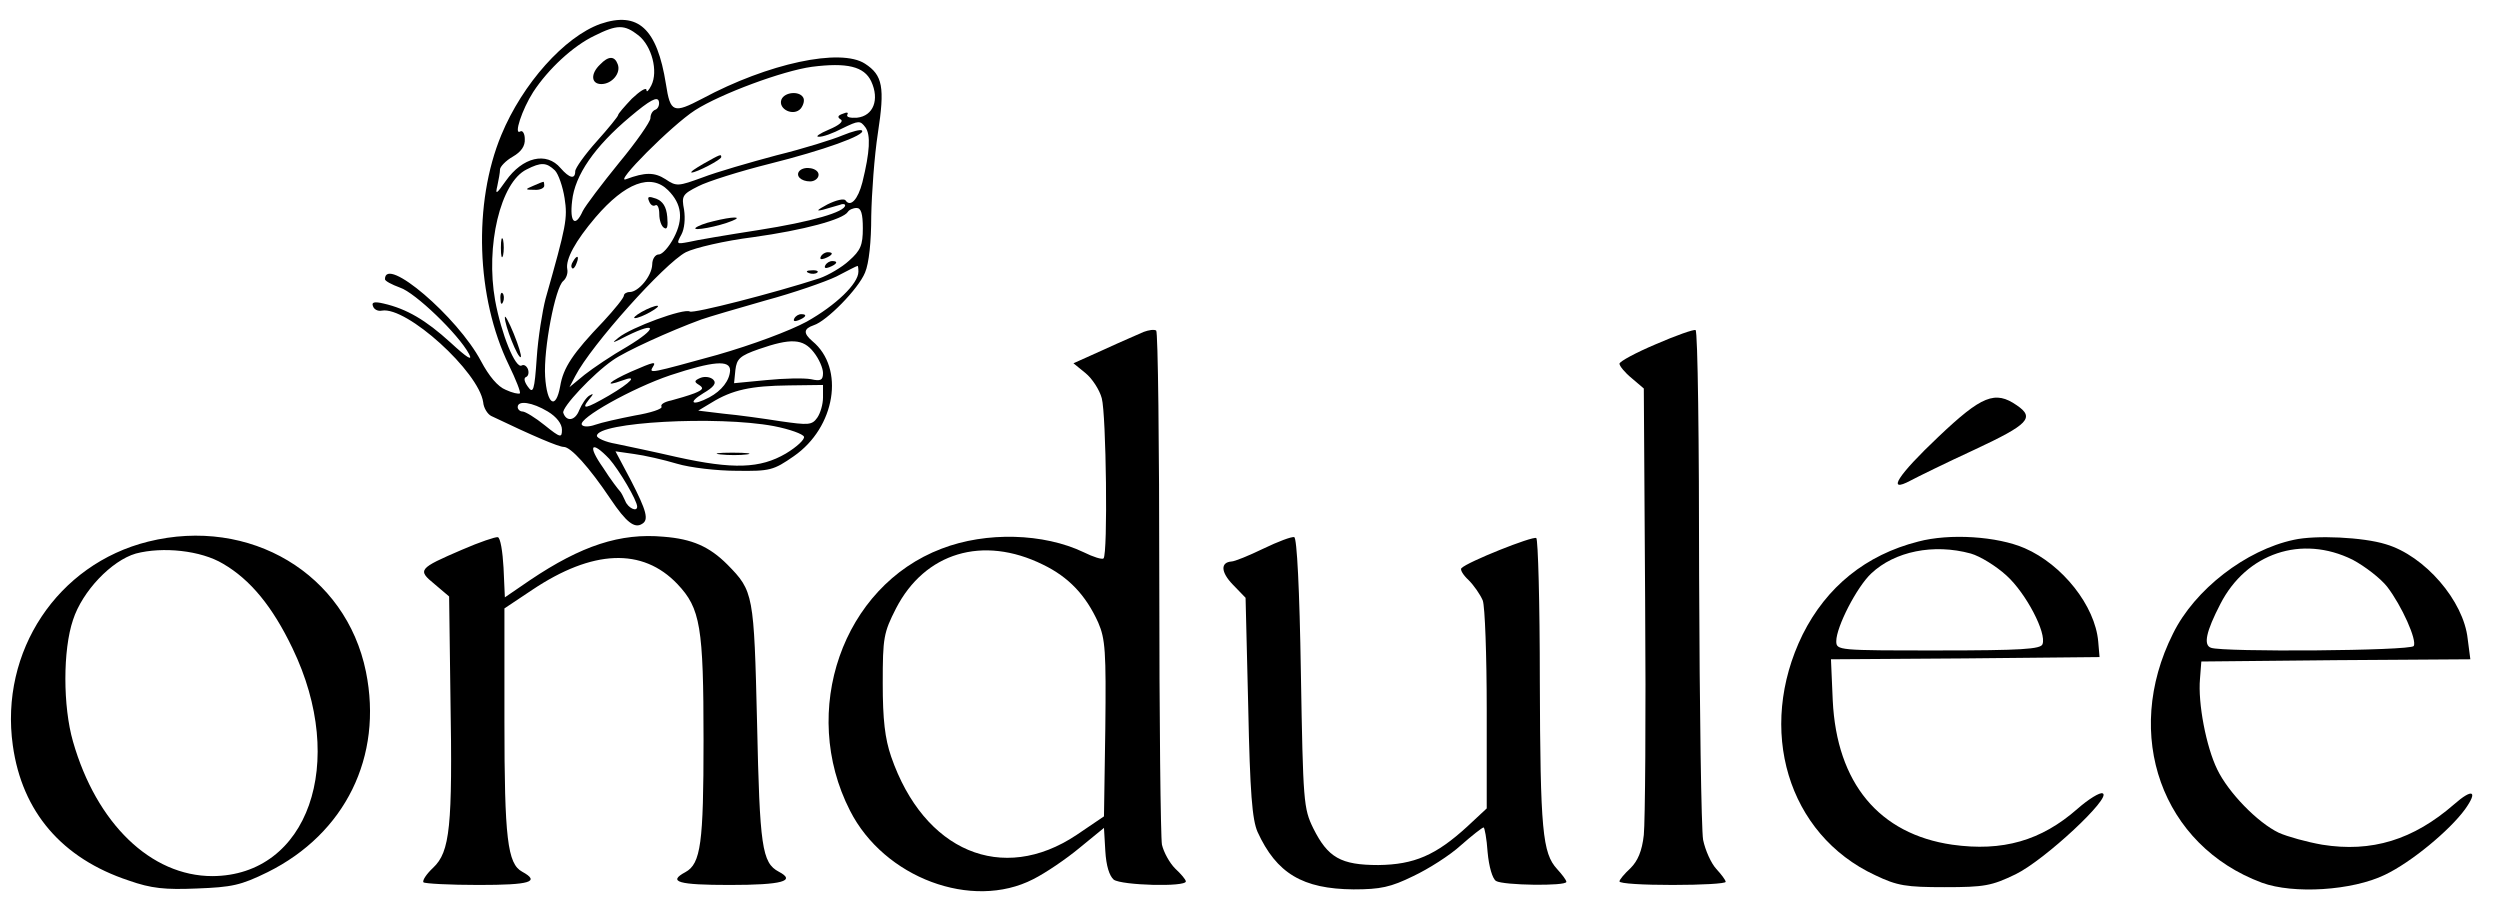
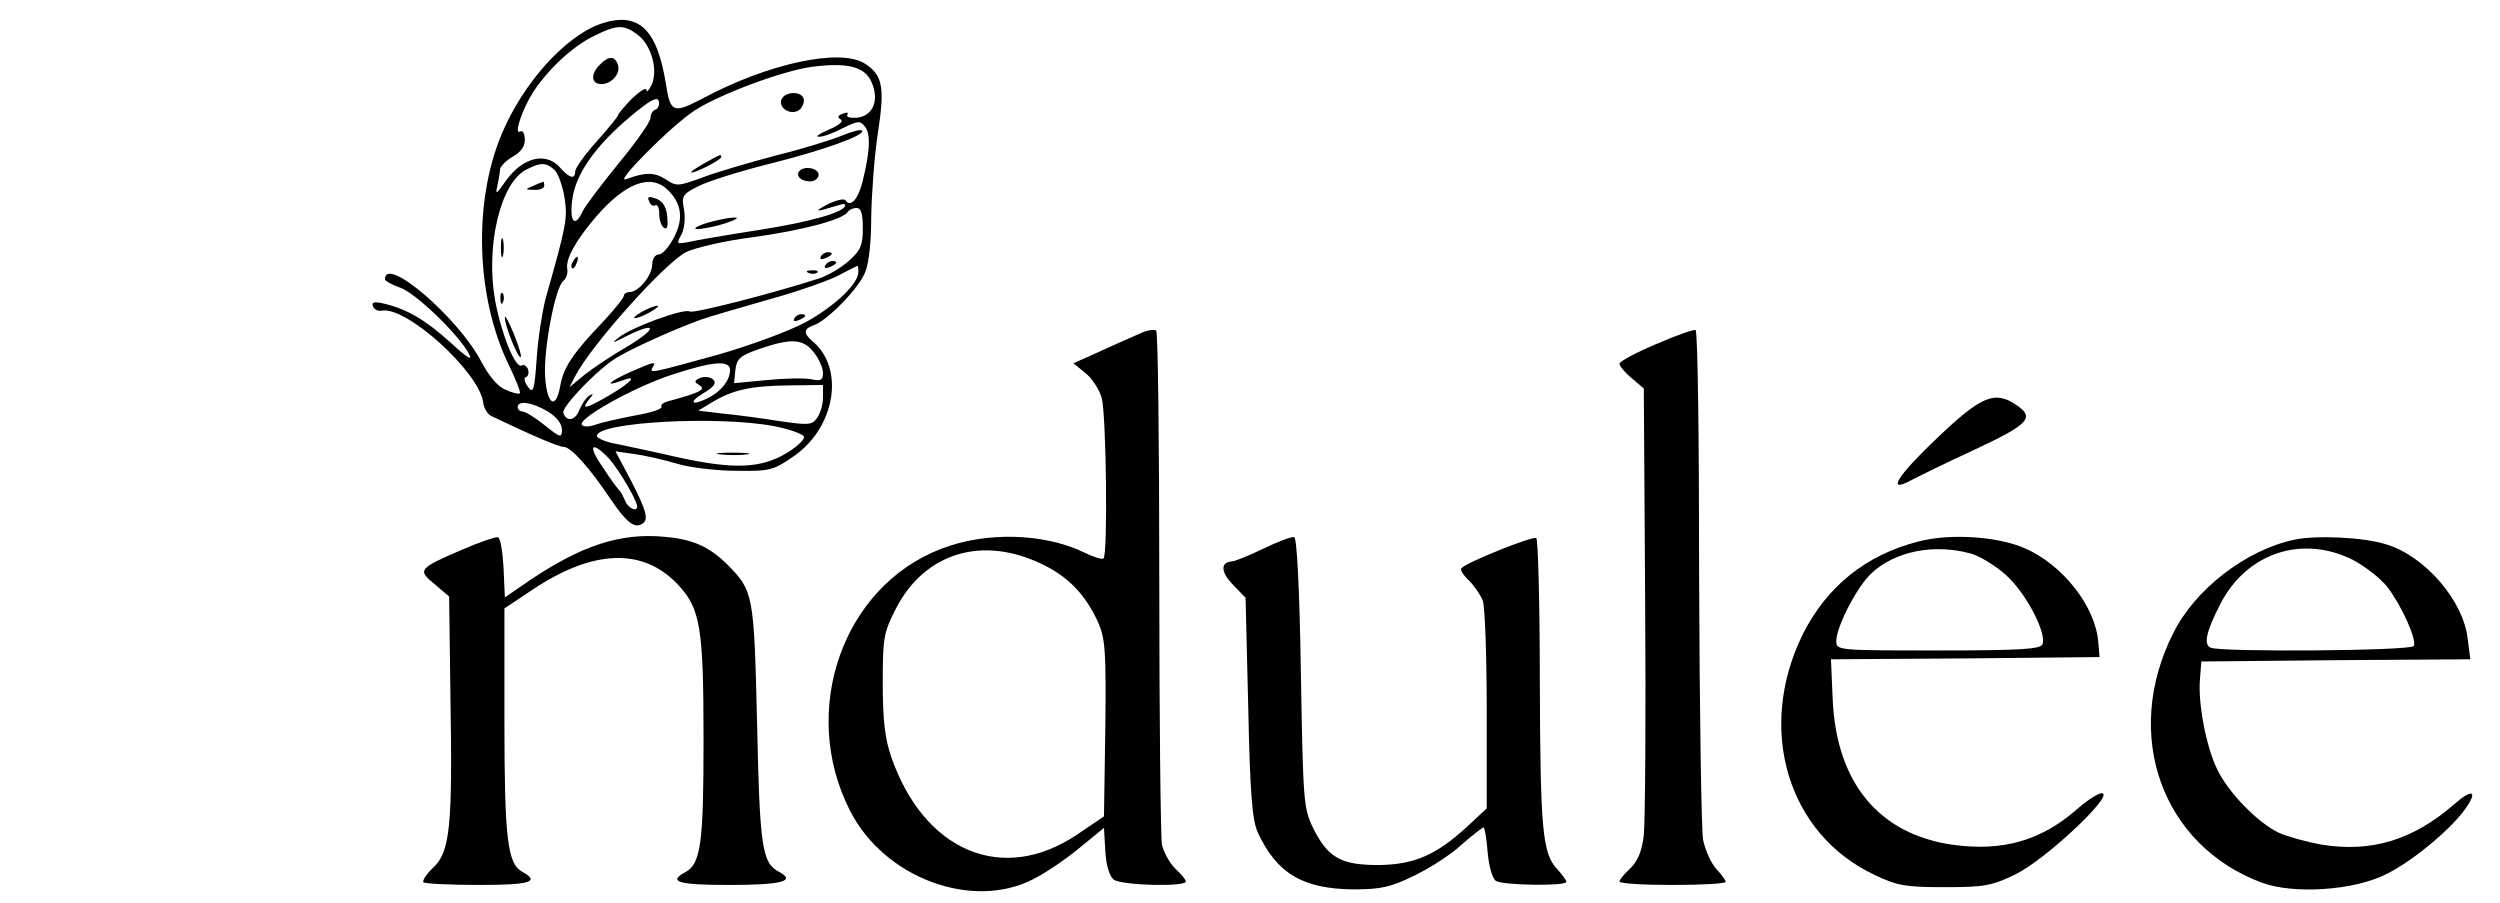
<svg xmlns="http://www.w3.org/2000/svg" preserveAspectRatio="xMidYMid meet" viewBox="0 0 565 204" height="204pt" width="565pt" version="1.0">
  <g stroke="none" fill="#000000" transform="translate(0,204) scale(0.1,-0.1)">
    <path d="M1357 1986 c-81 -29 -176 -135 -224 -251 -64 -154 -57 -368 17 -520 16 -33 27 -61 25 -64 -3 -2 -17 1 -32 8 -18 7 -38 31 -56 65 -53 100 -217 240 -217 185 0 -4 15 -12 34 -19 34 -11 132 -105 156 -150 9 -17 -4 -9 -42 26 -56 51 -99 76 -151 88 -21 5 -28 3 -24 -6 2 -7 11 -12 20 -10 56 10 219 -138 229 -207 1 -13 10 -27 18 -31 96 -46 153 -70 164 -70 16 0 57 -45 106 -118 35 -52 54 -67 71 -56 16 9 10 30 -25 98 l-35 66 42 -6 c23 -3 67 -13 97 -22 30 -9 91 -16 135 -16 75 -1 83 1 129 33 94 65 116 199 42 260 -21 18 -20 28 3 36 29 9 101 82 116 119 9 21 14 70 14 127 1 52 7 136 15 188 16 104 11 131 -29 157 -55 36 -219 1 -368 -79 -65 -34 -72 -32 -82 33 -20 126 -63 165 -148 136z m86 -26 c30 -24 45 -81 29 -113 -6 -12 -11 -17 -11 -10 -1 6 -15 -3 -33 -20 -17 -18 -31 -34 -31 -37 0 -3 -22 -30 -48 -59 -27 -30 -49 -61 -49 -68 0 -19 -13 -16 -33 7 -32 38 -86 25 -124 -29 -21 -30 -24 -32 -19 -11 3 14 6 30 6 37 0 6 13 20 29 29 19 11 28 24 27 40 0 12 -5 20 -10 17 -16 -10 4 50 29 89 34 52 90 104 138 127 52 26 68 26 100 1z m526 -104 c19 -41 5 -78 -32 -82 -15 -1 -25 1 -22 7 3 5 -1 6 -10 2 -12 -4 -13 -8 -5 -13 7 -4 -3 -13 -27 -23 -21 -9 -31 -16 -23 -16 9 -1 33 8 54 19 37 18 40 18 52 2 12 -17 10 -55 -7 -124 -10 -39 -27 -57 -38 -41 -3 5 -21 1 -41 -9 -24 -13 -27 -16 -10 -12 14 4 31 9 38 11 6 3 12 2 12 -1 0 -15 -75 -37 -196 -56 -71 -11 -142 -23 -158 -27 -27 -5 -28 -5 -16 17 7 13 9 36 6 56 -6 31 -4 35 32 53 21 11 94 34 162 51 120 30 218 65 208 75 -3 3 -22 -2 -44 -11 -21 -9 -88 -30 -149 -45 -60 -16 -136 -38 -167 -50 -55 -20 -59 -21 -84 -4 -25 16 -46 16 -89 0 -30 -12 103 122 156 156 58 37 198 89 264 98 79 10 118 1 134 -33z m-488 -64 c-6 -2 -11 -10 -11 -19 0 -8 -32 -54 -71 -101 -39 -48 -76 -97 -82 -109 -17 -38 -30 -26 -24 23 6 58 51 123 131 190 45 38 62 47 65 35 2 -8 -2 -17 -8 -19z m-227 -137 c8 -8 18 -37 22 -63 7 -46 4 -61 -43 -227 -7 -27 -17 -88 -20 -134 -5 -74 -8 -82 -20 -65 -8 11 -10 20 -4 22 5 2 7 10 4 18 -3 7 -9 11 -14 8 -14 -8 -46 71 -60 147 -22 123 12 267 71 296 33 17 45 16 64 -2z m256 -45 c31 -31 35 -65 13 -107 -11 -21 -26 -38 -34 -38 -8 0 -15 -10 -15 -23 -1 -26 -31 -62 -51 -62 -7 0 -13 -4 -13 -8 0 -5 -21 -31 -46 -58 -70 -73 -91 -105 -98 -147 -10 -55 -30 -41 -34 22 -4 62 23 202 41 216 7 6 11 18 9 27 -4 22 18 63 64 117 67 78 125 100 164 61z m440 -86 c0 -38 -5 -50 -31 -73 -16 -15 -47 -33 -67 -40 -105 -34 -285 -80 -293 -75 -13 8 -133 -36 -161 -59 -18 -14 -14 -13 19 4 69 34 69 17 1 -24 -35 -20 -78 -49 -97 -64 l-34 -28 13 25 c36 70 202 255 250 280 20 10 88 26 152 34 115 16 203 40 214 57 3 5 12 9 20 9 10 0 14 -13 14 -46z m-10 -98 c0 -27 -51 -76 -117 -113 -39 -21 -122 -52 -202 -75 -149 -41 -155 -43 -146 -28 9 14 4 13 -49 -10 -49 -22 -64 -36 -20 -20 37 14 21 -4 -30 -34 -52 -30 -64 -33 -45 -9 11 13 11 15 1 9 -7 -4 -17 -19 -23 -33 -9 -24 -29 -27 -36 -6 -4 12 67 88 112 119 28 20 129 66 200 92 17 6 82 25 145 43 63 17 135 42 160 54 25 13 46 24 48 24 1 1 2 -5 2 -13z m-101 -182 c12 -15 21 -36 21 -47 0 -16 -5 -19 -27 -14 -16 3 -61 2 -101 -2 l-73 -7 3 30 c3 25 10 32 53 47 72 25 100 24 124 -7z m-189 -41 c-1 -23 -19 -46 -47 -61 -38 -20 -50 -13 -14 9 24 14 31 23 23 31 -6 6 -19 8 -29 4 -14 -6 -15 -9 -3 -16 11 -7 9 -11 -11 -19 -13 -5 -37 -12 -52 -16 -15 -3 -25 -9 -22 -14 3 -5 -24 -14 -60 -20 -36 -7 -76 -16 -90 -21 -14 -5 -27 -5 -30 0 -9 14 114 83 200 112 97 32 135 35 135 11z m210 -61 c0 -16 -6 -36 -13 -46 -12 -17 -20 -17 -83 -8 -38 6 -95 14 -128 17 l-58 7 30 18 c47 29 89 38 175 39 l77 1 0 -28z m-622 -32 c20 -12 32 -28 32 -41 0 -19 -3 -19 -39 10 -21 17 -44 31 -50 31 -6 0 -11 5 -11 10 0 16 33 11 68 -10z m511 -33 c36 -7 66 -18 68 -24 2 -6 -16 -23 -41 -38 -58 -34 -119 -36 -246 -8 -52 12 -114 25 -138 30 -24 4 -43 13 -43 18 0 31 272 46 400 22z m-372 -74 c22 -25 63 -94 63 -108 0 -13 -21 -3 -27 13 -4 9 -9 19 -12 22 -3 3 -21 26 -38 53 -36 51 -27 63 14 20z" />
    <path d="M1356 1894 c-22 -21 -20 -44 3 -44 24 0 45 25 37 45 -7 19 -21 19 -40 -1z" />
    <path d="M1766 1815 c-8 -22 28 -39 44 -20 6 8 9 19 5 25 -9 15 -42 12 -49 -5z" />
    <path d="M1590 1670 c-19 -11 -31 -19 -27 -20 11 0 67 29 67 35 0 7 -1 7 -40 -15z" />
    <path d="M1807 1654 c-10 -11 3 -24 24 -24 10 0 19 7 19 15 0 15 -31 21 -43 9z" />
    <path d="M1612 1540 c-18 -4 -36 -11 -40 -15 -8 -8 52 3 83 16 25 10 1 10 -43 -1z" />
    <path d="M1205 1620 c-19 -8 -19 -9 3 -9 12 -1 22 4 22 9 0 6 -1 10 -2 9 -2 0 -12 -4 -23 -9z" />
    <path d="M1132 1480 c0 -19 2 -27 5 -17 2 9 2 25 0 35 -3 9 -5 1 -5 -18z" />
    <path d="M1131 1364 c0 -11 3 -14 6 -6 3 7 2 16 -1 19 -3 4 -6 -2 -5 -13z" />
    <path d="M1141 1323 c-1 -17 30 -95 36 -90 2 3 -5 26 -16 53 -11 27 -20 43 -20 37z" />
    <path d="M1467 1585 c3 -8 9 -12 14 -9 5 3 9 -6 9 -20 0 -14 5 -28 11 -31 7 -5 9 4 7 25 -2 23 -10 35 -25 41 -17 6 -21 5 -16 -6z" />
    <path d="M1295 1449 c-4 -6 -5 -12 -2 -15 2 -3 7 2 10 11 7 17 1 20 -8 4z" />
    <path d="M1855 1460 c-3 -6 1 -7 9 -4 18 7 21 14 7 14 -6 0 -13 -4 -16 -10z" />
    <path d="M1865 1440 c-3 -6 1 -7 9 -4 18 7 21 14 7 14 -6 0 -13 -4 -16 -10z" />
    <path d="M1828 1423 c7 -3 16 -2 19 1 4 3 -2 6 -13 5 -11 0 -14 -3 -6 -6z" />
    <path d="M1450 1335 c-14 -8 -20 -14 -15 -14 6 0 21 6 35 14 14 8 21 14 15 14 -5 0 -21 -6 -35 -14z" />
    <path d="M1795 1320 c-3 -6 1 -7 9 -4 18 7 21 14 7 14 -6 0 -13 -4 -16 -10z" />
    <path d="M1628 1013 c18 -2 45 -2 60 0 15 2 0 4 -33 4 -33 0 -45 -2 -27 -4z" />
    <path d="M2585 1290 c-11 -5 -51 -22 -90 -40 l-69 -31 27 -22 c15 -12 32 -38 37 -57 10 -36 14 -352 4 -362 -3 -3 -23 3 -45 14 -90 43 -220 47 -321 8 -224 -85 -322 -367 -207 -592 77 -152 276 -226 414 -155 28 14 75 46 105 71 l55 45 3 -52 c2 -34 9 -56 19 -65 18 -13 163 -17 163 -4 0 4 -11 17 -24 29 -13 13 -26 37 -30 54 -3 17 -6 285 -6 595 0 309 -3 565 -7 567 -5 3 -17 1 -28 -3z m-228 -526 c58 -28 97 -69 125 -131 16 -37 18 -65 16 -240 l-3 -198 -62 -42 c-168 -112 -345 -37 -419 177 -14 41 -19 83 -19 166 0 103 2 114 30 169 65 126 196 166 332 99z" />
    <path d="M3742 1262 c-45 -19 -82 -39 -82 -44 0 -5 12 -20 28 -33 l27 -23 3 -479 c2 -263 0 -501 -3 -530 -4 -37 -14 -59 -30 -75 -14 -13 -25 -26 -25 -30 0 -5 54 -8 120 -8 66 0 120 3 120 7 0 4 -10 17 -21 29 -12 13 -25 42 -30 66 -4 24 -8 291 -9 595 0 303 -3 554 -8 557 -4 2 -44 -12 -90 -32z" />
    <path d="M4381 1053 c-92 -87 -119 -129 -63 -99 15 8 80 40 145 70 122 57 136 72 95 100 -49 34 -79 22 -177 -71z" />
-     <path d="M335 816 c-205 -51 -336 -248 -306 -461 21 -150 111 -255 262 -305 51 -18 82 -21 154 -18 79 3 99 7 160 37 175 87 261 261 222 453 -45 221 -262 351 -492 294z m169 -50 c62 -36 112 -97 157 -191 125 -259 35 -514 -181 -515 -139 0 -262 119 -315 304 -23 80 -23 207 0 275 21 65 87 134 142 150 61 16 147 7 197 -23z" />
    <path d="M1045 798 c-100 -43 -102 -46 -63 -78 l33 -28 3 -228 c5 -293 -1 -349 -39 -385 -15 -14 -25 -29 -22 -33 3 -3 60 -6 125 -6 116 0 140 7 98 30 -33 18 -40 75 -40 340 l0 255 63 42 c136 91 249 96 328 13 52 -55 59 -96 59 -353 0 -232 -6 -279 -41 -298 -41 -22 -16 -29 100 -29 119 0 151 9 111 30 -38 20 -43 57 -49 335 -7 293 -8 299 -67 359 -41 41 -80 58 -144 63 -98 9 -186 -20 -302 -98 l-57 -39 -3 67 c-2 36 -7 68 -13 69 -5 1 -41 -11 -80 -28z" />
    <path d="M2855 800 c-33 -16 -65 -29 -72 -29 -25 -2 -24 -24 3 -52 l29 -30 6 -247 c4 -195 9 -254 21 -282 43 -94 102 -129 217 -130 61 0 84 5 135 30 34 16 83 47 108 70 25 22 48 40 51 40 2 0 7 -25 9 -56 3 -33 11 -60 19 -65 16 -10 159 -12 159 -2 0 4 -10 17 -21 29 -33 36 -38 87 -39 426 0 174 -4 319 -8 322 -8 5 -156 -54 -169 -68 -4 -3 4 -16 16 -27 12 -12 26 -32 32 -46 5 -13 9 -125 9 -247 l0 -223 -44 -41 c-71 -65 -120 -86 -201 -87 -85 0 -114 17 -147 83 -22 45 -23 59 -28 351 -3 190 -9 305 -15 307 -5 2 -37 -10 -70 -26z" />
    <path d="M4335 816 c-118 -30 -207 -102 -261 -210 -105 -214 -34 -452 164 -544 50 -24 70 -27 157 -27 90 0 106 3 160 29 66 32 219 175 197 183 -6 3 -32 -13 -57 -35 -82 -72 -169 -97 -283 -81 -165 24 -261 139 -270 326 l-4 93 303 2 304 3 -3 35 c-7 81 -81 174 -166 211 -62 27 -170 34 -241 15z m119 -27 c21 -6 57 -28 81 -50 44 -40 91 -130 81 -155 -4 -11 -47 -14 -236 -14 -226 0 -230 0 -230 21 0 32 46 122 79 153 53 50 141 68 225 45z" />
    <path d="M5184 820 c-108 -23 -224 -112 -273 -212 -115 -229 -25 -479 201 -563 71 -26 204 -18 278 18 59 28 146 100 181 148 30 42 17 48 -25 11 -92 -80 -186 -109 -298 -91 -34 6 -78 18 -98 27 -48 23 -114 91 -139 143 -25 51 -44 150 -39 205 l3 39 304 3 304 2 -6 46 c-9 86 -97 188 -185 214 -51 16 -159 21 -208 10z m133 -45 c28 -15 63 -42 78 -61 33 -43 68 -121 60 -134 -7 -11 -432 -14 -458 -4 -18 6 -11 37 21 99 59 115 184 157 299 100z" />
  </g>
</svg>